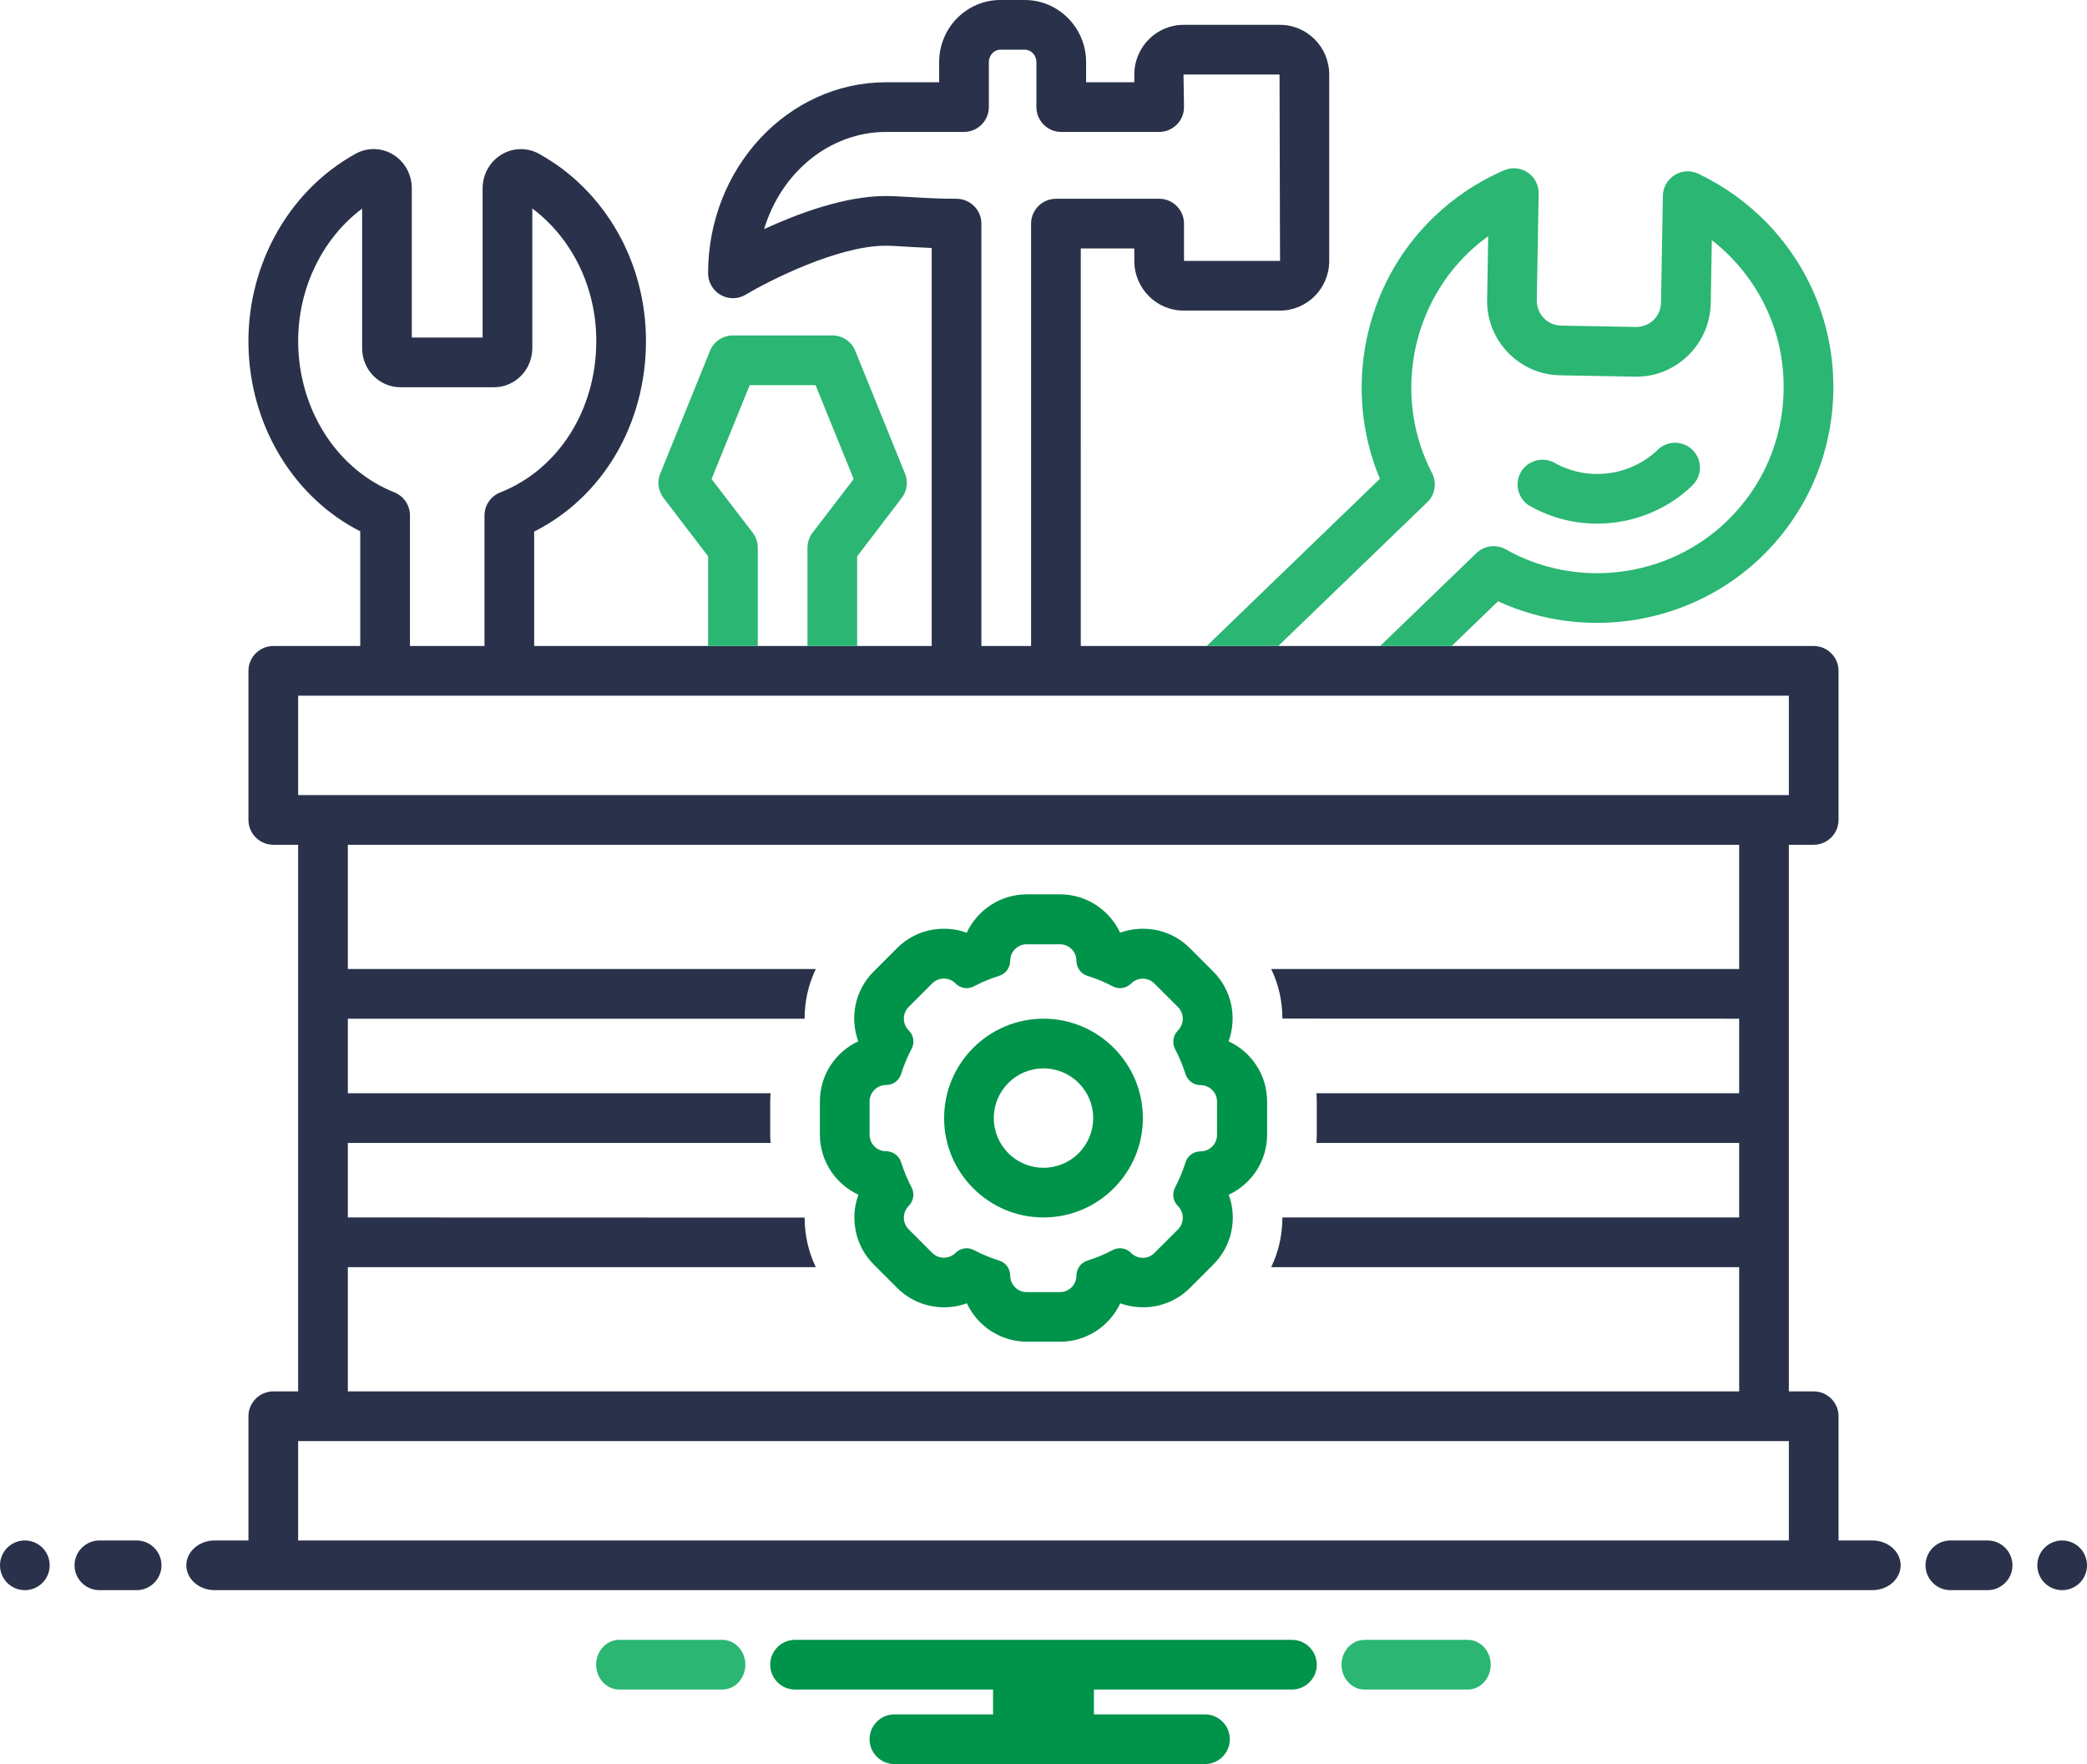
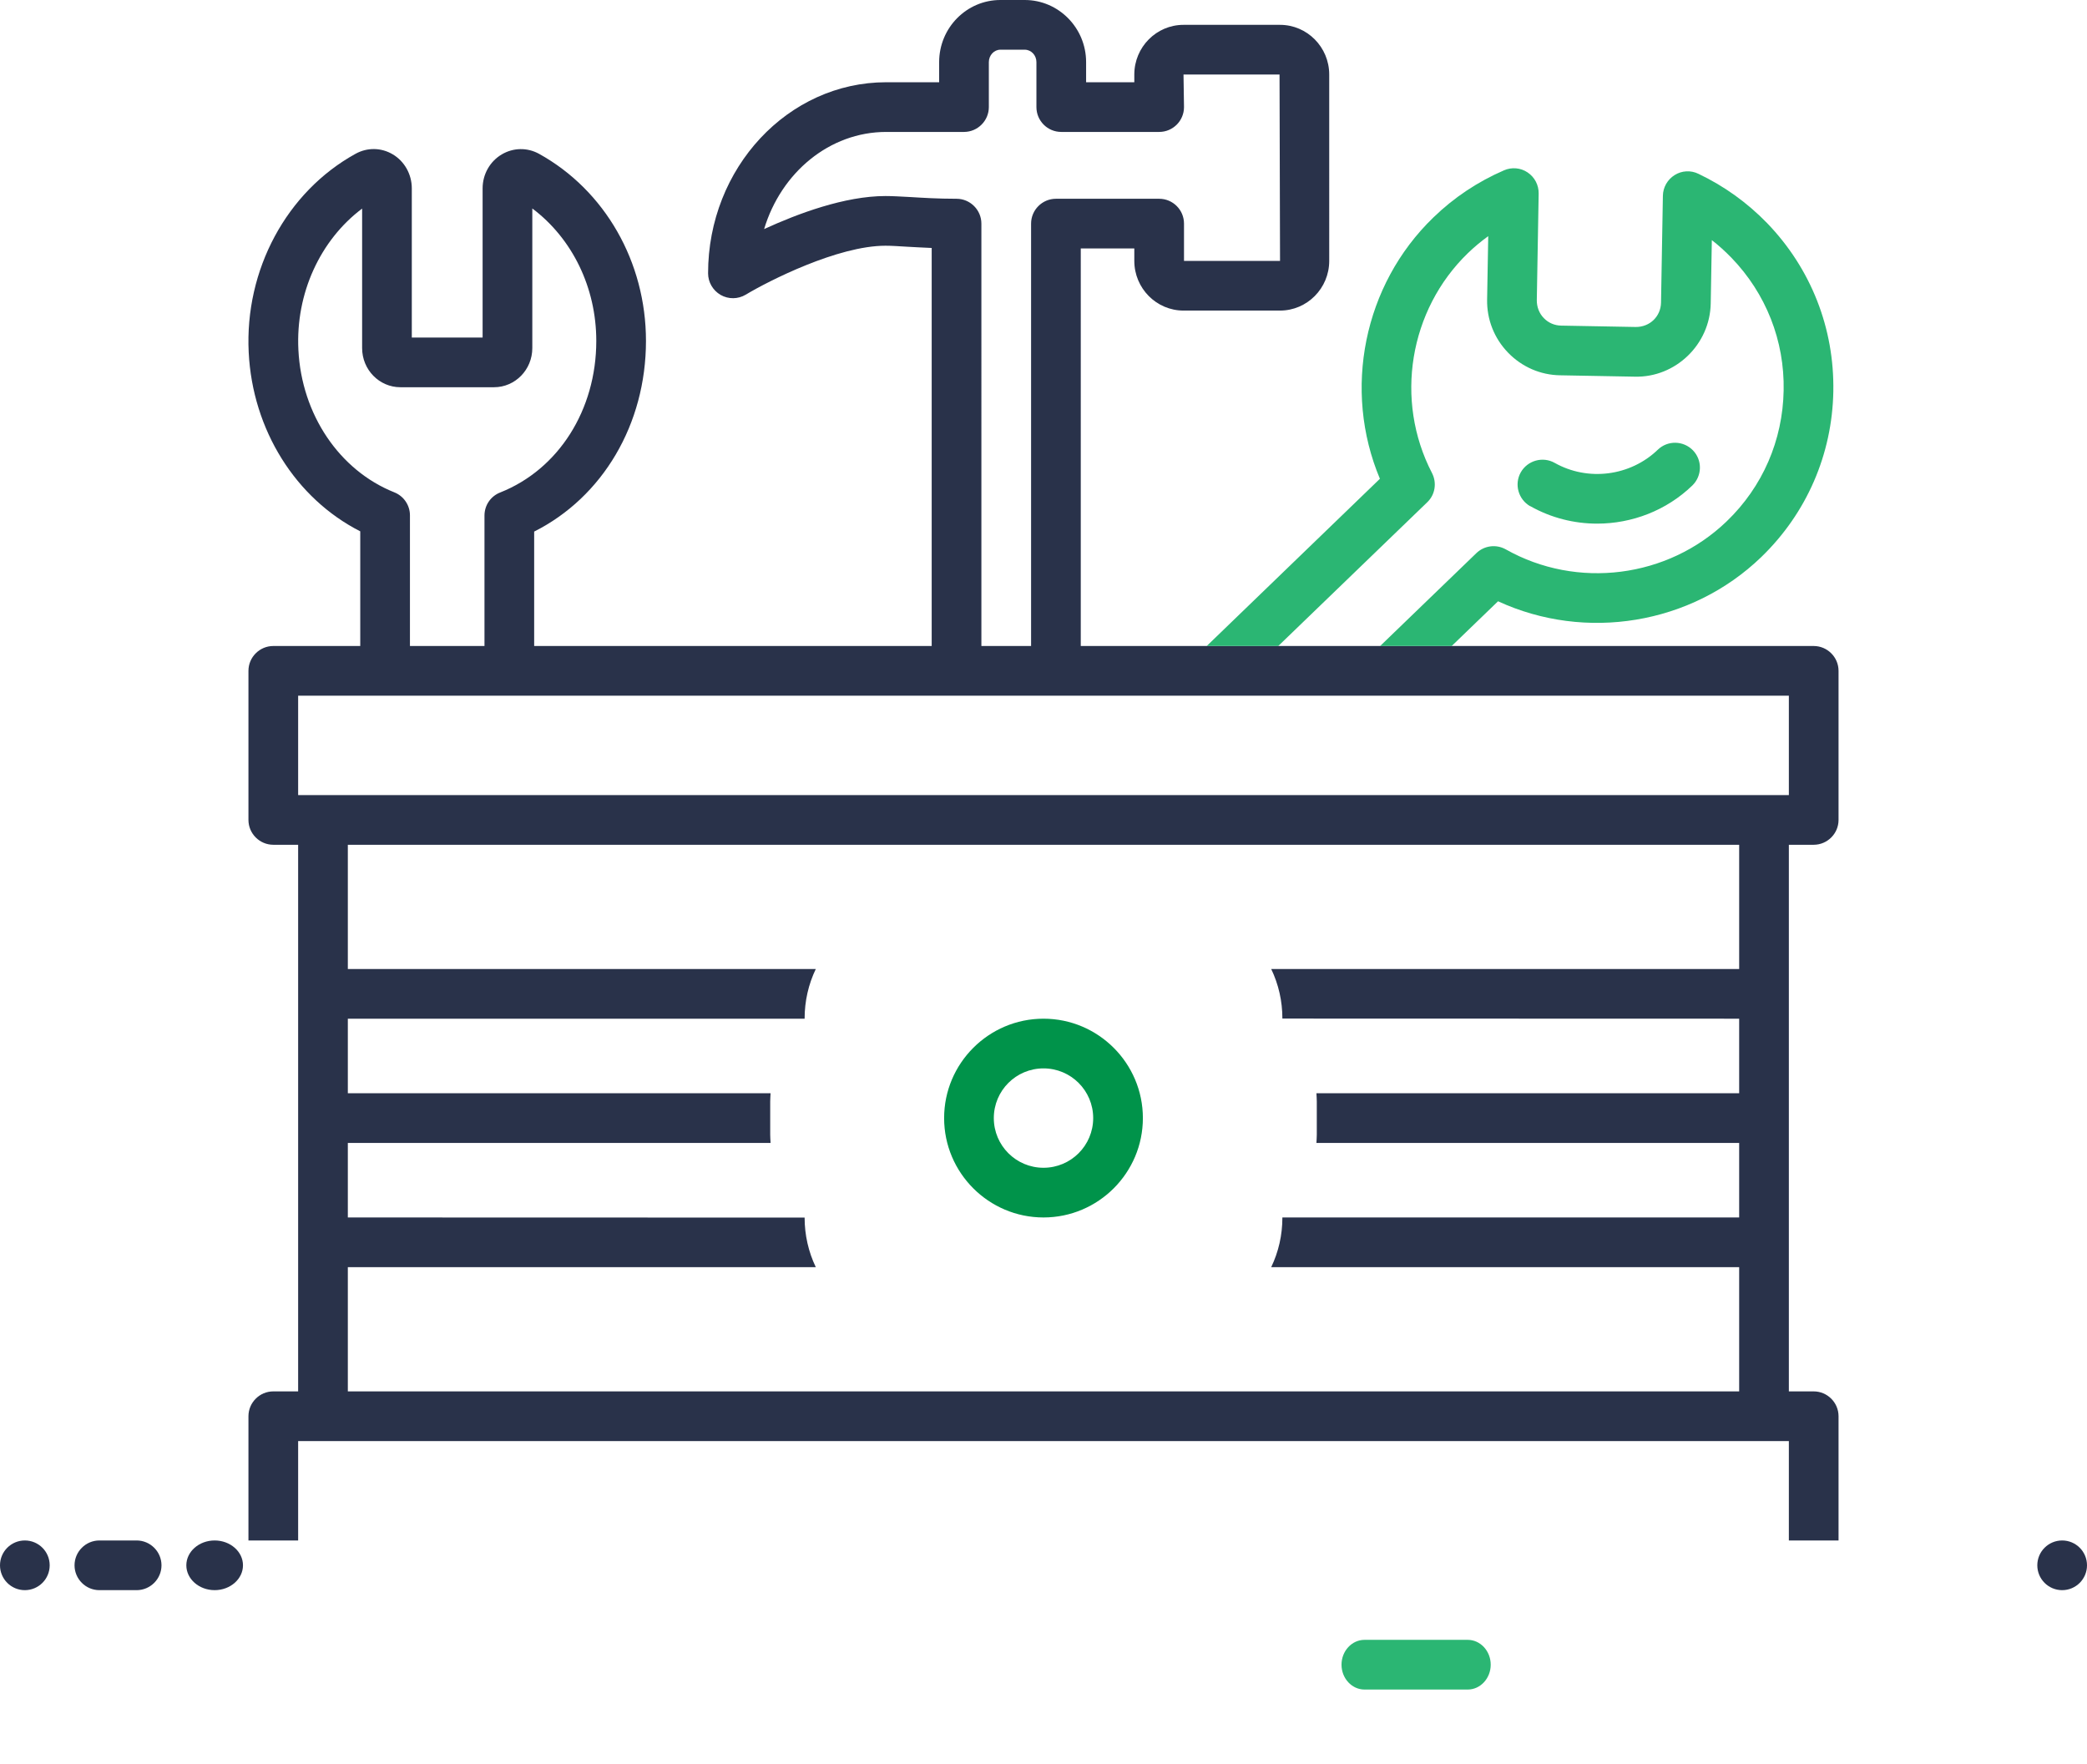
<svg xmlns="http://www.w3.org/2000/svg" id="Layer_2" data-name="Layer 2" viewBox="0 0 168 142">
  <defs>
    <style>
      .cls-1 {
        fill: #29324a;
      }

      .cls-1, .cls-2, .cls-3 {
        stroke-width: 0px;
      }

      .cls-2 {
        fill: #00934a;
      }

      .cls-3 {
        fill: #2bb673;
      }
    </style>
  </defs>
  <g id="Layer_1-2" data-name="Layer 1">
    <path class="cls-3" d="M123.18,40.74c1.68.95,3.54,1.41,5.39,1.41,2.79,0,5.57-1.05,7.66-3.07.79-.77.82-2.03.05-2.83-.77-.79-2.03-.82-2.83-.05-2.21,2.13-5.62,2.57-8.3,1.06-.96-.54-2.18-.2-2.73.76-.54.96-.2,2.18.76,2.73Z" />
-     <path class="cls-2" d="M69.1,96.17c-.69,1.89-.28,4.1,1.23,5.61l1.89,1.89c1.01,1.01,2.35,1.56,3.77,1.56.64,0,1.26-.11,1.84-.32.85,1.82,2.7,3.09,4.84,3.09h2.67c2.14,0,3.99-1.27,4.84-3.09.58.21,1.2.32,1.84.32,1.42,0,2.76-.55,3.77-1.56l1.89-1.89c1.51-1.51,1.93-3.72,1.23-5.61,1.83-.85,3.09-2.7,3.09-4.84v-2.67c0-2.14-1.27-3.99-3.1-4.84.69-1.89.28-4.1-1.23-5.61l-1.89-1.89c-1.01-1.01-2.35-1.56-3.77-1.56-.64,0-1.26.11-1.84.32-.85-1.82-2.7-3.09-4.84-3.09h-2.67c-2.14,0-3.99,1.27-4.84,3.09-.58-.21-1.2-.32-1.84-.32-1.42,0-2.76.55-3.77,1.56l-1.89,1.89c-1.51,1.51-1.93,3.72-1.23,5.61-1.83.85-3.09,2.7-3.09,4.84v2.67c0,2.14,1.27,3.99,3.1,4.84ZM70,88.67c0-.74.6-1.33,1.33-1.33h0c.56,0,1.05-.36,1.21-.89.22-.7.5-1.38.84-2.02.26-.49.17-1.1-.23-1.49h0c-.52-.52-.52-1.37,0-1.89l1.89-1.89c.26-.26.6-.39.94-.39.34,0,.68.13.94.39h0c.24.25.57.38.9.38.2,0,.4-.05.59-.15.64-.34,1.32-.62,2.02-.84.53-.17.89-.66.89-1.21,0-.74.6-1.33,1.33-1.33h2.67c.74,0,1.33.6,1.33,1.33,0,.56.36,1.05.89,1.21.7.22,1.38.5,2.02.84.19.1.39.15.59.15.33,0,.66-.13.9-.37h0c.26-.26.6-.39.94-.39s.68.13.94.39l1.89,1.89c.52.52.52,1.36,0,1.89h0c-.39.4-.49,1-.23,1.49.34.64.62,1.32.84,2.02.17.53.66.89,1.21.89h0c.74,0,1.33.6,1.33,1.33v2.67c0,.74-.6,1.33-1.33,1.33h0c-.56,0-1.05.36-1.21.89-.22.7-.5,1.38-.84,2.02-.26.49-.17,1.1.23,1.49h0c.52.52.52,1.37,0,1.89l-1.89,1.89c-.26.26-.6.39-.94.39s-.68-.13-.94-.39h0c-.24-.25-.57-.38-.9-.38-.2,0-.4.05-.59.15-.64.34-1.32.62-2.02.84-.53.17-.89.66-.89,1.21h0c0,.74-.6,1.33-1.33,1.33h-2.67c-.74,0-1.33-.6-1.33-1.33h0c0-.56-.36-1.05-.89-1.21-.7-.22-1.38-.5-2.02-.84-.19-.1-.39-.15-.59-.15-.33,0-.66.13-.9.37h0c-.26.26-.6.39-.94.39s-.68-.13-.94-.39l-1.89-1.89c-.52-.52-.52-1.36,0-1.89h0c.39-.4.49-1,.23-1.49-.34-.64-.62-1.32-.84-2.02-.17-.53-.66-.89-1.21-.89h0c-.74,0-1.33-.6-1.33-1.33v-2.67Z" />
    <path class="cls-2" d="M84,98c4.41,0,8-3.59,8-8s-3.59-8-8-8-8,3.59-8,8,3.59,8,8,8ZM84,86c2.21,0,4,1.79,4,4s-1.79,4-4,4-4-1.79-4-4,1.79-4,4-4Z" />
    <circle class="cls-1" cx="2" cy="126" r="2" />
    <path class="cls-1" d="M11,124h-3c-1.1,0-2,.9-2,2s.9,2,2,2h3c1.1,0,2-.9,2-2s-.9-2-2-2Z" />
-     <path class="cls-1" d="M160,124h-3c-1.1,0-2,.9-2,2s.9,2,2,2h3c1.1,0,2-.9,2-2s-.9-2-2-2Z" />
    <circle class="cls-1" cx="166" cy="126" r="2" />
    <path class="cls-3" d="M118.15,132h-8.31c-1.02,0-1.85.9-1.85,2s.83,2,1.85,2h8.31c1.02,0,1.85-.9,1.85-2s-.83-2-1.85-2Z" />
-     <path class="cls-3" d="M58.15,132h-8.31c-1.02,0-1.85.9-1.85,2s.83,2,1.85,2h8.31c1.02,0,1.85-.9,1.85-2s-.83-2-1.85-2Z" />
-     <path class="cls-2" d="M104,132h-40c-1.1,0-2,.89-2,2s.9,2,2,2h15.94v2h-7.94c-1.1,0-2,.89-2,2s.9,2,2,2h25c1.1,0,2-.9,2-2s-.9-2-2-2h-8.94v-2h15.94c1.1,0,2-.9,2-2s-.9-2-2-2Z" />
-     <path class="cls-1" d="M150.72,124h-2.72v-10c0-1.1-.9-2-2-2h-2v-44h2c1.1,0,2-.9,2-2v-12c0-1.1-.9-2-2-2h-59V20h4.31v1c0,2.21,1.78,4,3.96,4h7.77c2.18,0,3.96-1.79,3.96-4V6c0-2.21-1.78-4-3.96-4h-7.77c-2.18,0-3.96,1.79-3.96,4v.62h-3.88v-1.62c0-2.76-2.22-5-4.94-5h-1.96c-2.72,0-4.93,2.24-4.93,5v1.62h-4.26c-7.91,0-14.34,6.9-14.34,15.38,0,.72.39,1.38,1.01,1.74.63.36,1.4.35,2.02-.02,1.83-1.1,7.41-3.94,11.25-3.94.5,0,1.07.04,1.74.08.57.03,1.23.07,1.98.1v32.04h-32v-9.21c5.51-2.77,9-8.64,9-15.35,0-6.35-3.3-12.12-8.61-15.06-.95-.52-2.07-.5-3,.05-.95.56-1.54,1.6-1.54,2.73v12.01h-5.7v-12.01c0-1.13-.59-2.18-1.54-2.74-.93-.55-2.05-.56-2.99-.04-5.55,3.06-8.93,9.34-8.6,15.98.31,6.26,3.79,11.77,8.98,14.41v9.23h-7c-1.1,0-2,.9-2,2v12c0,1.1.9,2,2,2h2v44h-2c-1.1,0-2,.9-2,2v10h-2.72c-1.26,0-2.28.9-2.28,2s1.02,2,2.28,2h133.44c1.26,0,2.28-.9,2.28-2s-1.02-2-2.28-2ZM73.26,15.86c-.76-.04-1.41-.08-1.98-.08-3.28,0-7.07,1.42-9.77,2.66,1.36-4.53,5.25-7.82,9.83-7.82h6.26c1.1,0,2-.9,2-2v-3.62c0-.55.42-1,.93-1h1.96c.52,0,.94.45.94,1v3.62c0,1.1.89,2,2,2h7.88c1.11,0,2-.9,2-2l-.04-2.62h7.73l.04,15h-7.73v-3c0-1.1-.89-2-2-2h-8.31c-1.1,0-2,.9-2,2v34h-4V18c0-1.1-.9-2-2-2-1.52,0-2.75-.08-3.74-.14ZM24.02,28.16c-.23-4.53,1.75-8.83,5.13-11.37v11.23c0,1.74,1.38,3.15,3.08,3.15h7.54c1.7,0,3.08-1.41,3.08-3.15v-11.24c3.21,2.41,5.15,6.36,5.15,10.66,0,5.56-3.04,10.34-7.73,12.2-.77.3-1.27,1.03-1.27,1.86v10.5h-6v-10.52c0-.81-.5-1.55-1.26-1.85-4.43-1.77-7.46-6.27-7.72-11.47ZM24,56h120v8H24v-8ZM103.23,81.99h0s36.77.01,36.77.01v6h-34.03c.01.22.03.44.03.67v2.66c0,.23-.02.45-.03.67h34.03v6h-36.77c0,1.42-.31,2.77-.9,4h37.67v10H28v-10h37.67c-.59-1.23-.9-2.59-.9-3.99h0s-36.77-.01-36.77-.01v-6h34.03c-.01-.22-.03-.44-.03-.67v-2.66c0-.23.02-.45.03-.67H28v-6h36.77c0-1.42.31-2.77.9-4H28v-10h112v10h-37.67c.59,1.23.9,2.58.9,3.99ZM144,124H24v-8h120v8Z" />
+     <path class="cls-1" d="M150.72,124h-2.72v-10c0-1.1-.9-2-2-2h-2v-44h2c1.1,0,2-.9,2-2v-12c0-1.1-.9-2-2-2h-59V20h4.31v1c0,2.21,1.78,4,3.96,4h7.77c2.18,0,3.96-1.79,3.96-4V6c0-2.21-1.78-4-3.96-4h-7.77c-2.18,0-3.96,1.79-3.96,4v.62h-3.88v-1.62c0-2.76-2.22-5-4.94-5h-1.96c-2.72,0-4.93,2.24-4.93,5v1.62h-4.26c-7.91,0-14.34,6.9-14.34,15.38,0,.72.39,1.38,1.01,1.74.63.36,1.4.35,2.02-.02,1.83-1.1,7.41-3.94,11.25-3.94.5,0,1.07.04,1.74.08.57.03,1.23.07,1.98.1v32.04h-32v-9.21c5.51-2.77,9-8.64,9-15.35,0-6.35-3.3-12.12-8.61-15.06-.95-.52-2.07-.5-3,.05-.95.56-1.54,1.6-1.54,2.73v12.01h-5.7v-12.01c0-1.13-.59-2.18-1.54-2.74-.93-.55-2.05-.56-2.99-.04-5.55,3.06-8.93,9.34-8.6,15.98.31,6.26,3.79,11.77,8.98,14.41v9.23h-7c-1.1,0-2,.9-2,2v12c0,1.1.9,2,2,2h2v44h-2c-1.1,0-2,.9-2,2v10h-2.72c-1.26,0-2.28.9-2.28,2s1.02,2,2.28,2c1.26,0,2.28-.9,2.28-2s-1.02-2-2.28-2ZM73.26,15.86c-.76-.04-1.41-.08-1.98-.08-3.28,0-7.07,1.42-9.77,2.66,1.36-4.53,5.25-7.82,9.83-7.82h6.26c1.1,0,2-.9,2-2v-3.62c0-.55.42-1,.93-1h1.96c.52,0,.94.45.94,1v3.62c0,1.1.89,2,2,2h7.88c1.11,0,2-.9,2-2l-.04-2.62h7.73l.04,15h-7.73v-3c0-1.1-.89-2-2-2h-8.31c-1.1,0-2,.9-2,2v34h-4V18c0-1.1-.9-2-2-2-1.52,0-2.75-.08-3.74-.14ZM24.02,28.16c-.23-4.53,1.75-8.83,5.13-11.37v11.23c0,1.74,1.38,3.15,3.08,3.15h7.54c1.7,0,3.08-1.41,3.08-3.15v-11.24c3.21,2.41,5.15,6.36,5.15,10.66,0,5.56-3.04,10.34-7.73,12.2-.77.3-1.27,1.03-1.27,1.86v10.5h-6v-10.52c0-.81-.5-1.55-1.26-1.85-4.43-1.77-7.46-6.27-7.72-11.47ZM24,56h120v8H24v-8ZM103.23,81.99h0s36.77.01,36.77.01v6h-34.03c.01.22.03.44.03.67v2.66c0,.23-.02.45-.03.67h34.03v6h-36.77c0,1.42-.31,2.77-.9,4h37.67v10H28v-10h37.67c-.59-1.23-.9-2.59-.9-3.99h0s-36.77-.01-36.77-.01v-6h34.03c-.01-.22-.03-.44-.03-.67v-2.66c0-.23.02-.45.03-.67H28v-6h36.77c0-1.42.31-2.77.9-4H28v-10h112v10h-37.67c.59,1.23.9,2.58.9,3.99ZM144,124H24v-8h120v8Z" />
    <path class="cls-3" d="M147.58,31.5c-.09,5.08-2.15,9.81-5.8,13.34-5.64,5.44-14.15,6.81-21.19,3.56l-3.73,3.6h-5.76l7.74-7.47c.64-.62,1.6-.74,2.37-.31,5.74,3.24,13.05,2.31,17.79-2.26,2.89-2.78,4.51-6.52,4.58-10.53.08-4-1.42-7.8-4.2-10.68-.5-.51-1.02-.99-1.58-1.42l-.09,5.1c-.06,3.3-2.83,5.97-6.11,5.89l-6-.11c-1.6-.02-3.1-.68-4.21-1.83s-1.71-2.67-1.68-4.27l.09-5.1c-.57.41-1.12.87-1.63,1.36-4.74,4.58-5.93,11.85-2.9,17.7.41.79.26,1.75-.38,2.36l-11.99,11.57h-5.76l13.94-13.46c-3-7.14-1.33-15.6,4.31-21.04,1.65-1.6,3.56-2.87,5.68-3.79.62-.27,1.34-.21,1.9.17.57.38.9,1.02.89,1.7l-.15,8.6c0,.53.19,1.04.56,1.42.37.39.87.6,1.4.61l6,.11c1.15.01,2.02-.86,2.04-1.96l.15-8.6c.01-.68.37-1.31.95-1.67.57-.36,1.3-.4,1.91-.1,2.08.99,3.94,2.33,5.54,3.98,3.52,3.65,5.41,8.46,5.32,13.53Z" />
-     <path class="cls-3" d="M72.59,40.08l-3.59,4.7v7.22h-4v-7.9c0-.44.14-.87.41-1.22l3.31-4.32-3.07-7.56h-5.3l-3.07,7.56,3.31,4.32c.27.35.41.78.41,1.22v7.9h-4v-7.22l-3.59-4.7c-.43-.56-.53-1.31-.26-1.96l4-9.87c.3-.76,1.04-1.25,1.85-1.25h8c.81,0,1.55.49,1.85,1.25l4,9.87c.27.65.17,1.4-.26,1.96Z" />
  </g>
</svg>